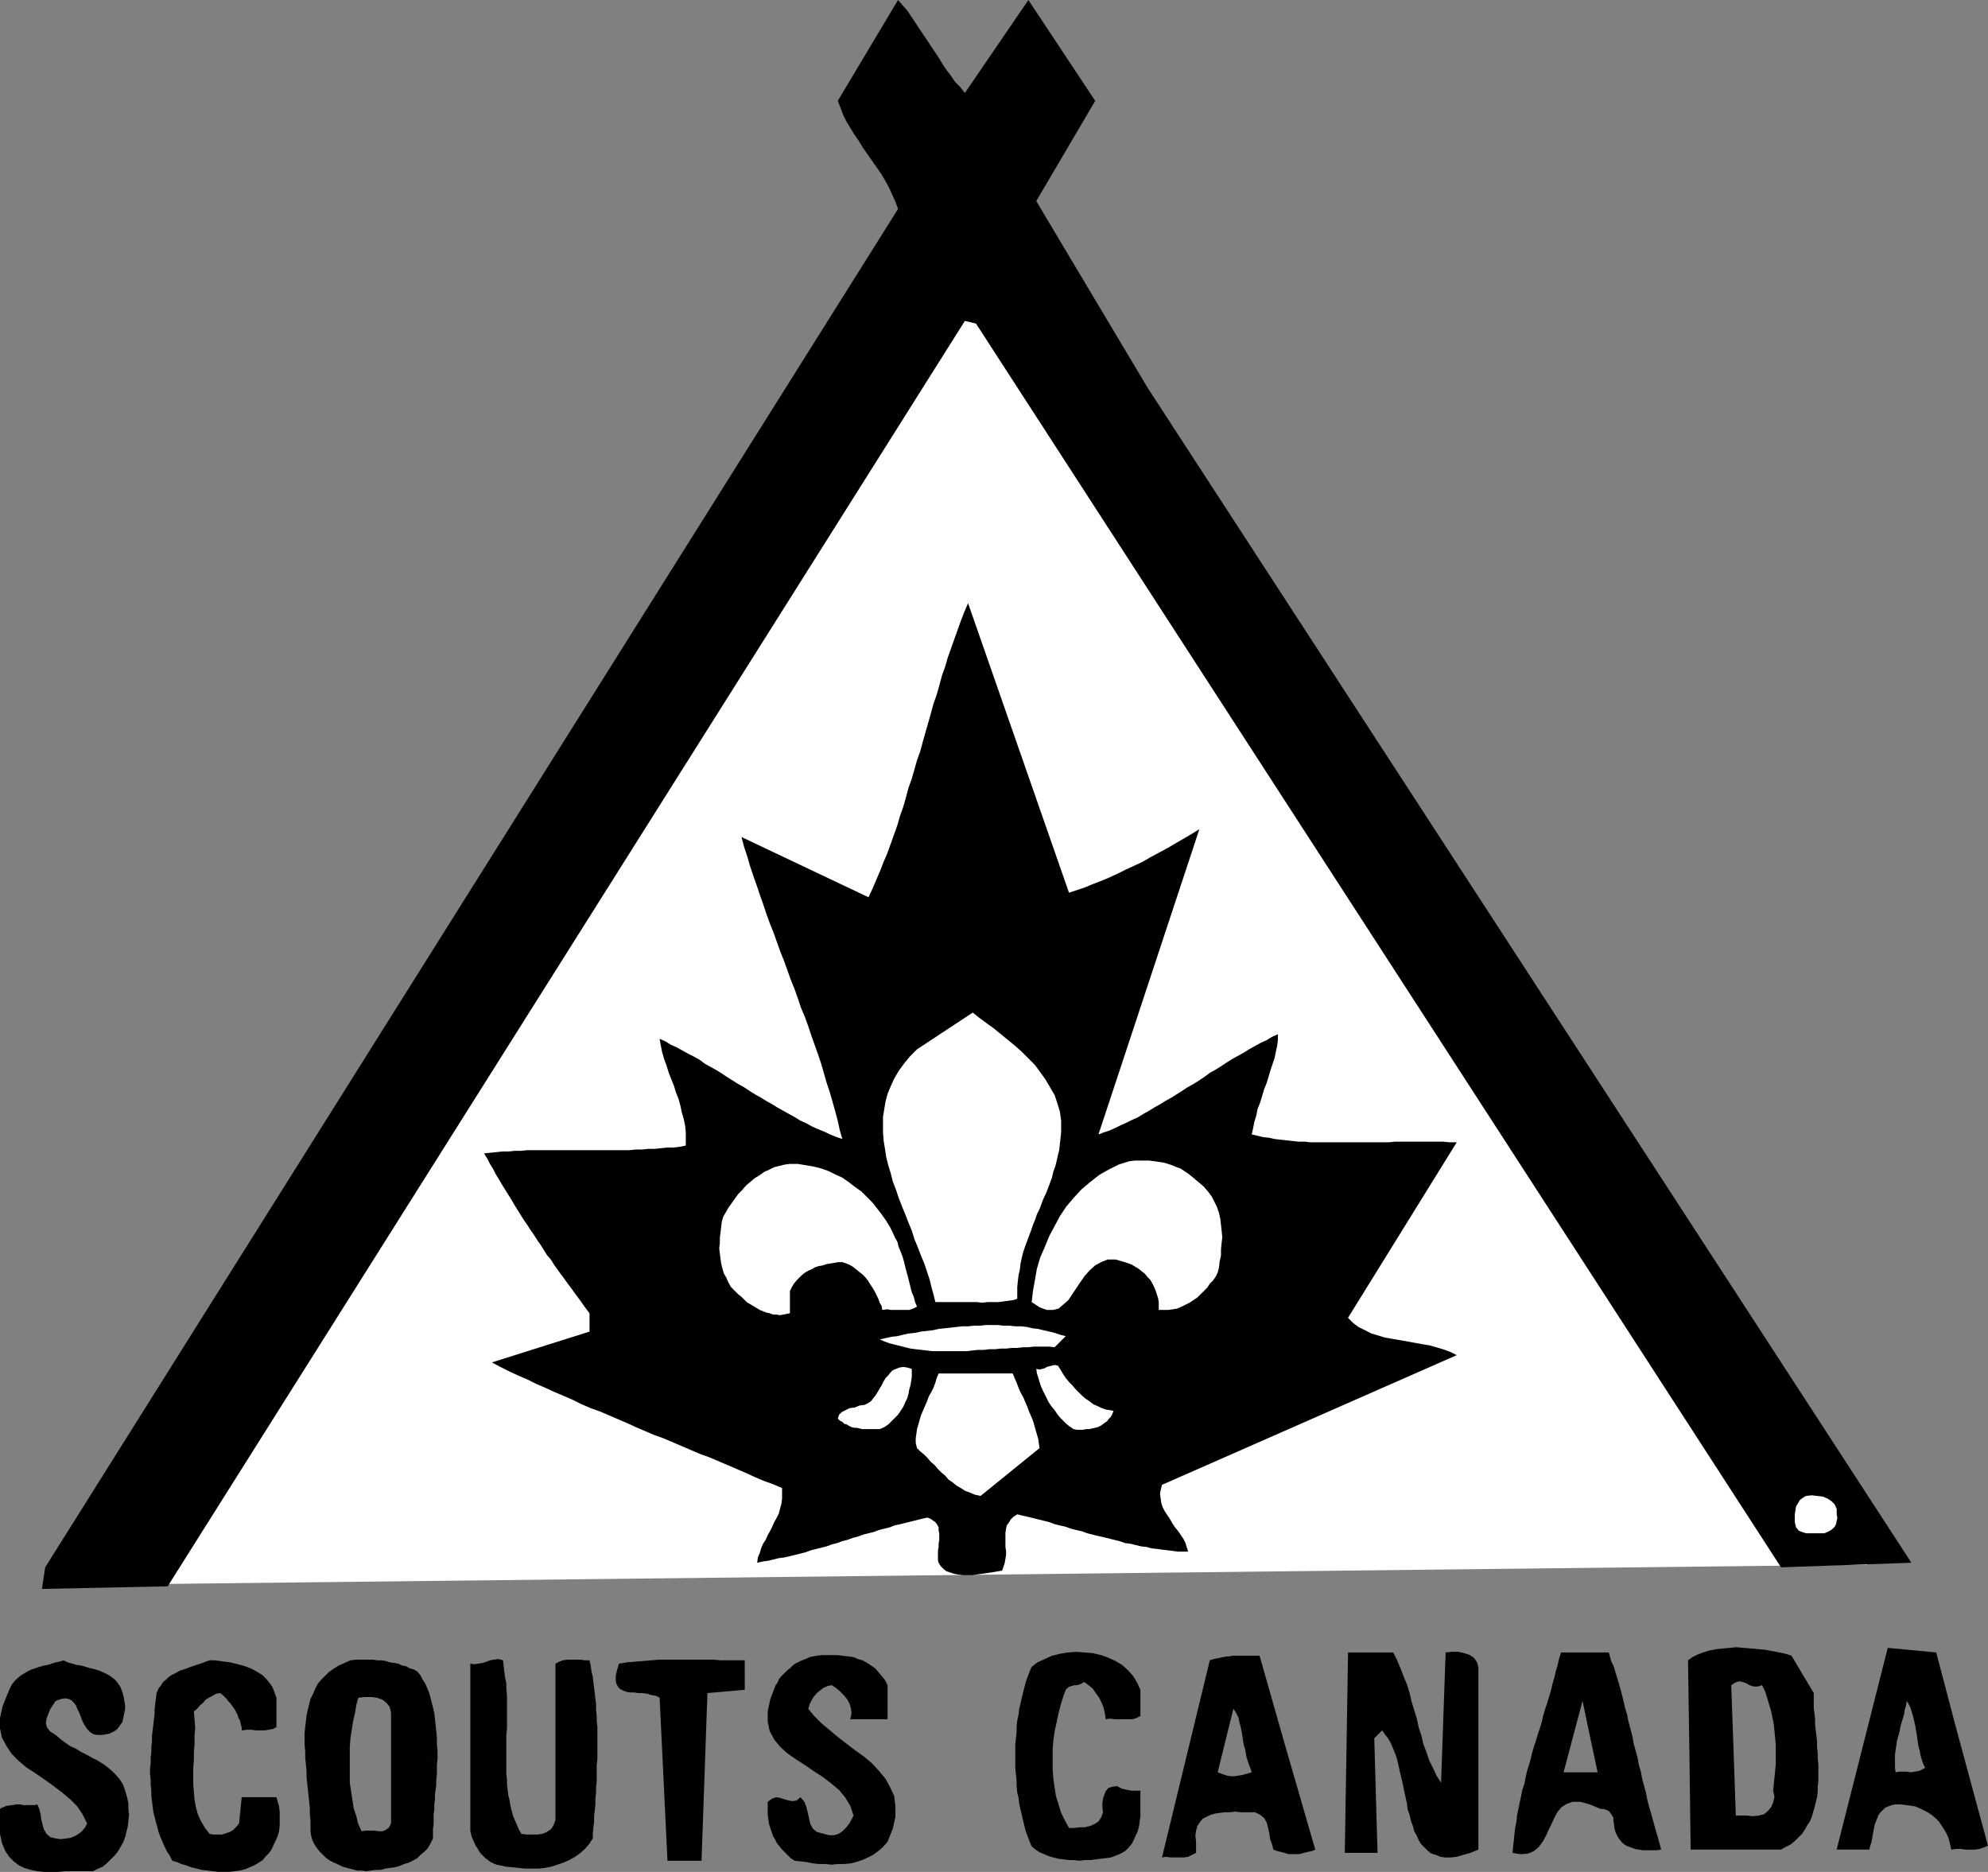
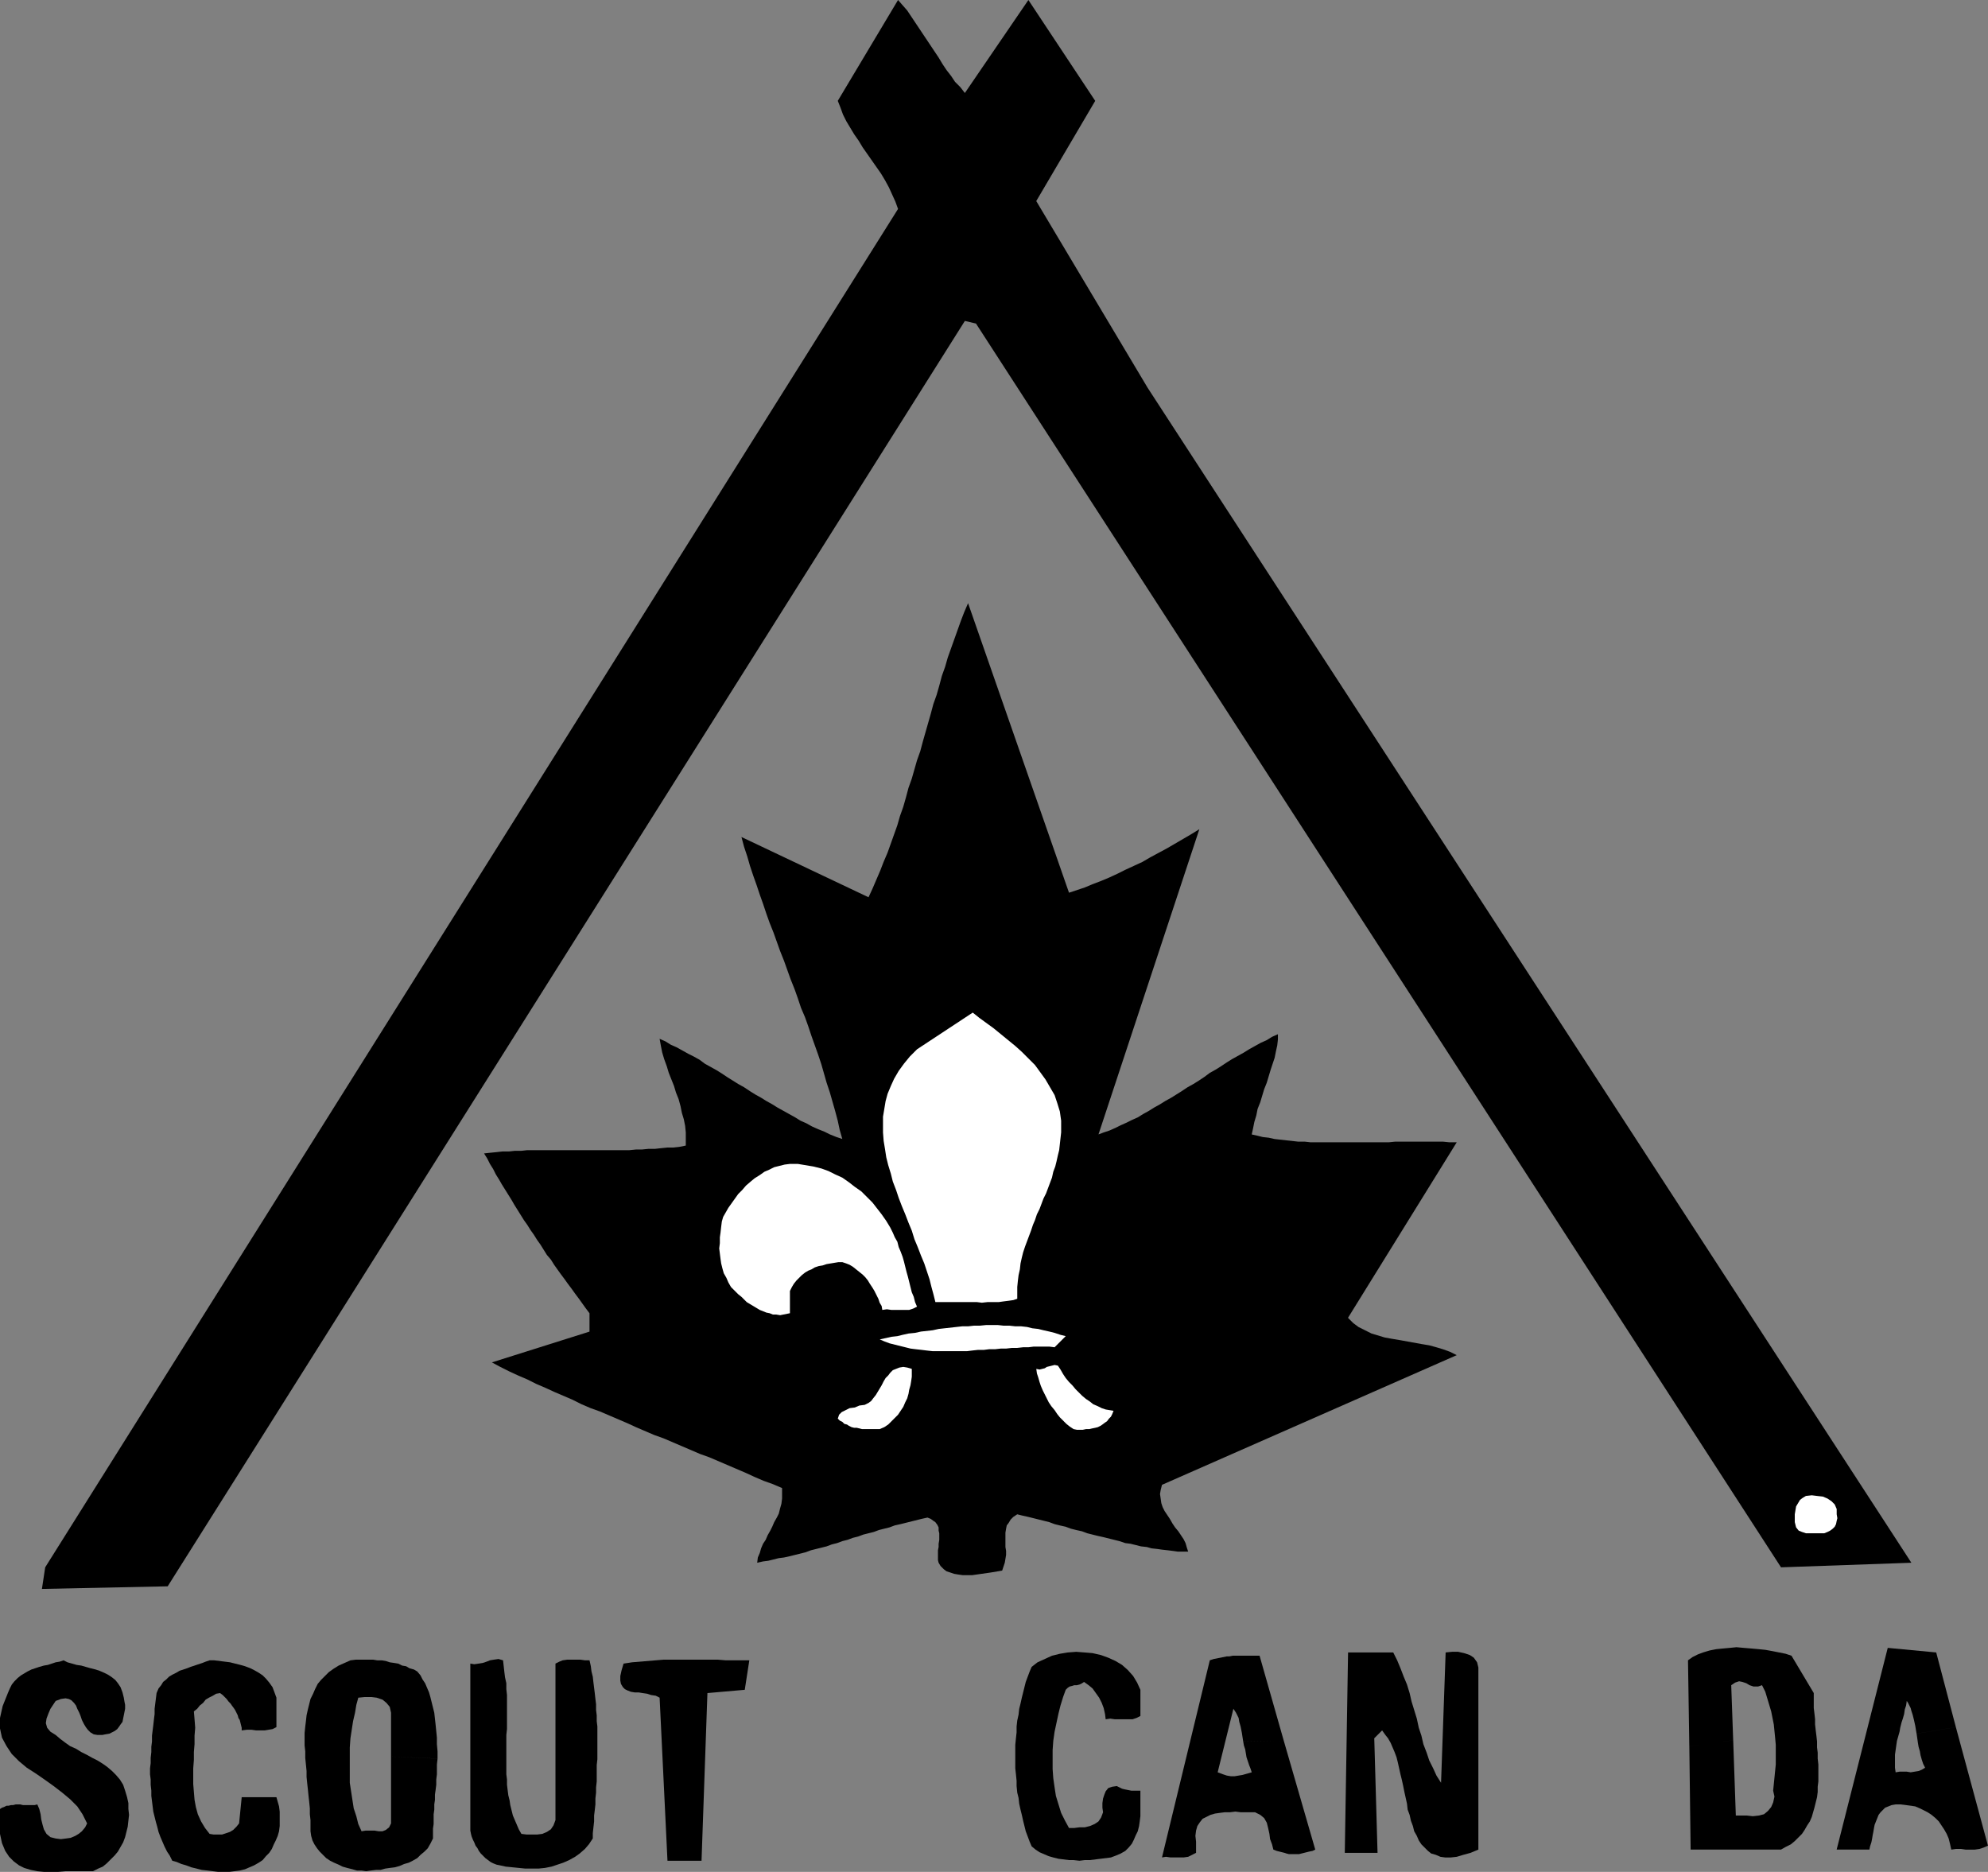
<svg xmlns="http://www.w3.org/2000/svg" xmlns:ns1="http://sodipodi.sourceforge.net/DTD/sodipodi-0.dtd" xmlns:ns2="http://www.inkscape.org/namespaces/inkscape" version="1.0" width="129.766mm" height="122.18mm" id="svg23" ns1:docname="Scouts Canada Logo.wmf">
  <rect width="100%" height="100%" fill="#808080" stroke="none" />
  <ns1:namedview id="namedview23" pagecolor="#ffffff" bordercolor="#000000" borderopacity="0.25" ns2:showpageshadow="2" ns2:pageopacity="0.0" ns2:pagecheckerboard="0" ns2:deskcolor="#d1d1d1" ns2:document-units="mm" />
  <defs id="defs1">
    <pattern id="WMFhbasepattern" patternUnits="userSpaceOnUse" width="6" height="6" x="0" y="0" />
  </defs>
-   <path style="fill:#ffffff;fill-opacity:1;fill-rule:evenodd;stroke:none" d="M 233.027,60.914 31.189,390.851 460.721,386.003 Z" id="path1" />
  <path style="fill:#000000;fill-opacity:1;fill-rule:evenodd;stroke:none" d="M 238.037,22.944 253.712,0 270.195,24.883 255.651,49.604 283.123,95.653 471.548,385.519 439.39,386.65 240.784,79.818 238.037,79.172 41.37,391.335 l -31.027,0.646 0.808,-5.332 210.403,-335.107 -0.646,-1.777 -0.808,-1.777 -0.808,-1.777 -0.97,-1.777 -0.97,-1.616 -1.131,-1.616 -1.131,-1.616 -1.131,-1.616 -1.131,-1.616 -0.97,-1.616 -1.131,-1.616 -0.97,-1.616 -0.97,-1.616 -0.808,-1.616 -0.646,-1.777 -0.646,-1.616 L 221.553,0 l 1.131,1.293 1.131,1.293 0.97,1.454 0.97,1.454 0.97,1.454 0.97,1.454 0.97,1.454 0.97,1.454 0.97,1.454 0.97,1.454 0.97,1.616 0.97,1.454 1.131,1.454 0.97,1.454 1.293,1.293 z" id="path2" />
  <path style="fill:#000000;fill-opacity:1;fill-rule:evenodd;stroke:none" d="m 263.731,220.227 1.939,-0.646 1.939,-0.646 1.939,-0.808 2.101,-0.808 1.939,-0.808 2.101,-0.969 1.939,-0.969 2.101,-0.969 2.101,-0.969 1.939,-1.131 2.101,-1.131 2.101,-1.131 1.939,-1.131 1.939,-1.131 1.939,-1.131 2.101,-1.293 -24.886,75.294 1.293,-0.485 1.454,-0.485 1.454,-0.646 1.293,-0.646 1.454,-0.646 1.293,-0.646 1.454,-0.646 1.293,-0.808 1.454,-0.808 1.293,-0.808 1.454,-0.808 1.293,-0.808 1.454,-0.808 1.293,-0.808 1.293,-0.808 1.454,-0.969 1.454,-0.808 1.293,-0.808 1.454,-0.969 1.293,-0.969 1.454,-0.808 1.293,-0.808 1.454,-0.969 1.293,-0.808 1.454,-0.808 1.454,-0.808 1.293,-0.808 1.454,-0.808 1.454,-0.808 1.454,-0.646 1.293,-0.808 1.454,-0.646 v 1.293 l -0.162,1.454 -0.323,1.454 -0.323,1.616 -0.485,1.454 -0.485,1.454 -0.485,1.616 -0.485,1.616 -0.646,1.616 -0.485,1.616 -0.485,1.616 -0.646,1.616 -0.323,1.616 -0.485,1.616 -0.323,1.616 -0.323,1.454 1.454,0.323 1.293,0.323 1.454,0.162 1.454,0.323 1.454,0.162 1.454,0.162 1.454,0.162 1.454,0.162 h 1.616 l 1.454,0.162 h 1.616 1.454 1.616 1.616 1.616 1.454 1.616 1.616 1.778 1.616 1.616 1.616 l 1.616,-0.162 h 1.778 1.616 1.616 1.778 1.616 1.778 1.616 l 1.616,0.162 h 1.778 l -26.826,43.302 1.293,1.293 1.293,0.969 1.616,0.808 1.616,0.808 1.616,0.485 1.616,0.485 1.778,0.323 1.939,0.323 1.778,0.323 1.778,0.323 1.778,0.323 1.939,0.323 1.778,0.485 1.616,0.485 1.778,0.646 1.616,0.808 -72.72,31.992 -0.323,1.293 -0.162,0.969 0.162,1.131 0.162,1.131 0.323,0.969 0.485,0.969 0.646,0.969 0.646,0.969 0.646,1.131 0.646,0.969 0.808,0.969 0.646,0.969 0.646,0.969 0.485,0.969 0.323,1.131 0.323,0.969 h -1.293 -1.293 l -1.131,-0.162 -1.293,-0.162 -1.454,-0.162 -1.131,-0.162 -1.454,-0.162 -1.131,-0.323 -1.454,-0.162 -1.293,-0.323 -1.293,-0.323 -1.293,-0.162 -1.454,-0.485 -1.293,-0.323 -1.293,-0.323 -1.293,-0.323 -1.454,-0.323 -1.293,-0.323 -1.293,-0.323 -1.293,-0.485 -1.454,-0.323 -1.293,-0.323 -1.293,-0.485 -1.454,-0.323 -1.293,-0.323 -1.293,-0.485 -1.293,-0.323 -1.293,-0.323 -1.293,-0.323 -1.293,-0.323 -1.454,-0.323 -1.293,-0.323 -0.97,0.646 -0.646,0.646 -0.485,0.808 -0.485,0.646 -0.162,0.808 -0.162,0.969 v 0.808 0.969 0.969 0.808 l 0.162,0.969 v 0.969 l -0.162,0.969 -0.162,0.969 -0.323,0.969 -0.323,0.969 -0.97,0.162 -0.97,0.162 -0.97,0.162 -1.131,0.162 -1.131,0.162 -1.131,0.162 -1.131,0.162 h -1.131 -1.131 l -1.131,-0.162 -0.97,-0.162 -0.97,-0.323 -0.97,-0.323 -0.646,-0.485 -0.808,-0.808 -0.485,-0.808 -0.162,-0.646 v -0.808 -0.808 -0.808 l 0.162,-0.808 v -0.808 l 0.162,-0.969 v -0.808 -0.808 l -0.162,-0.646 v -0.808 l -0.323,-0.646 -0.485,-0.646 -0.485,-0.323 -0.646,-0.485 -0.808,-0.323 -1.454,0.323 -1.293,0.323 -1.293,0.323 -1.293,0.323 -1.293,0.323 -1.454,0.323 -1.293,0.485 -1.293,0.323 -1.293,0.323 -1.293,0.485 -1.293,0.323 -1.293,0.323 -1.293,0.485 -1.293,0.323 -1.293,0.485 -1.293,0.323 -1.293,0.485 -1.293,0.323 -1.293,0.485 -1.293,0.323 -1.293,0.323 -1.293,0.323 -1.293,0.485 -1.293,0.323 -1.293,0.323 -1.293,0.323 -1.454,0.323 -1.293,0.162 -1.293,0.323 -1.293,0.323 -1.293,0.162 -1.454,0.323 0.162,-1.293 0.485,-1.131 0.323,-1.131 0.485,-1.131 0.646,-0.969 0.485,-1.131 0.646,-1.131 0.485,-0.969 0.485,-1.131 0.646,-1.131 0.485,-0.969 0.323,-1.293 0.323,-1.131 0.162,-1.293 v -1.131 -1.454 l -2.262,-0.969 -2.262,-0.808 -2.262,-0.969 -2.101,-0.969 -2.262,-0.969 -2.262,-0.969 -2.262,-0.969 -2.262,-0.969 -2.262,-0.808 -2.262,-0.969 -2.262,-0.969 -2.262,-0.969 -2.262,-0.969 -2.262,-0.808 -2.262,-0.969 -2.262,-0.969 -2.101,-0.969 -2.262,-0.969 -2.262,-0.969 -2.262,-0.969 -2.262,-0.808 -2.262,-0.969 -2.262,-1.131 -2.262,-0.969 -2.262,-0.969 -2.101,-0.969 -2.262,-0.969 -2.262,-1.131 -2.262,-0.969 -2.101,-0.969 -2.262,-1.131 -2.101,-1.131 24.078,-7.594 v -4.524 l -0.97,-1.293 -0.808,-1.131 -0.808,-1.131 -0.97,-1.293 -0.808,-1.131 -0.97,-1.293 -0.808,-1.131 -0.97,-1.293 -0.808,-1.131 -0.808,-1.131 -0.808,-1.293 -0.97,-1.131 -0.808,-1.293 -0.808,-1.293 -0.808,-1.131 -0.808,-1.293 -0.808,-1.131 -0.808,-1.293 -0.808,-1.131 -0.808,-1.293 -0.808,-1.293 -0.808,-1.293 -0.646,-1.131 -0.808,-1.293 -0.808,-1.293 -0.808,-1.293 -0.646,-1.131 -0.808,-1.293 -0.646,-1.293 -0.808,-1.293 -0.646,-1.293 -0.808,-1.293 1.454,-0.162 1.616,-0.162 1.454,-0.162 h 1.616 l 1.454,-0.162 h 1.616 l 1.454,-0.162 h 1.616 1.616 1.616 1.454 1.616 1.616 1.616 1.454 1.616 1.616 1.616 1.454 1.616 1.616 1.454 1.616 l 1.616,-0.162 h 1.454 l 1.616,-0.162 h 1.616 l 1.454,-0.162 1.616,-0.162 h 1.454 l 1.454,-0.162 1.616,-0.323 v -1.616 -1.616 l -0.162,-1.616 -0.323,-1.616 -0.485,-1.616 -0.323,-1.616 -0.485,-1.777 -0.646,-1.616 -0.485,-1.616 -0.646,-1.616 -0.646,-1.616 -0.485,-1.616 -0.646,-1.777 -0.485,-1.616 -0.323,-1.616 -0.323,-1.777 1.454,0.646 1.293,0.808 1.454,0.646 1.454,0.808 1.454,0.808 1.293,0.646 1.454,0.808 1.293,0.969 1.454,0.808 1.454,0.808 1.293,0.808 1.454,0.969 1.293,0.808 1.293,0.808 1.454,0.808 1.454,0.969 1.293,0.808 1.454,0.808 1.293,0.808 1.454,0.808 1.293,0.808 1.454,0.808 1.454,0.808 1.454,0.808 1.293,0.808 1.454,0.646 1.454,0.808 1.454,0.646 1.616,0.646 1.293,0.646 1.616,0.646 1.454,0.485 -0.646,-2.262 -0.485,-2.262 -0.646,-2.424 -0.646,-2.262 -0.646,-2.262 -0.808,-2.424 -0.646,-2.262 -0.646,-2.262 -0.808,-2.424 -0.808,-2.262 -0.808,-2.262 -0.808,-2.424 -0.808,-2.262 -0.97,-2.262 -0.808,-2.424 -0.808,-2.262 -0.97,-2.424 -0.808,-2.262 -0.808,-2.262 -0.97,-2.424 -0.808,-2.262 -0.808,-2.262 -0.97,-2.424 -0.808,-2.262 -0.808,-2.424 -0.808,-2.262 -0.808,-2.424 -0.808,-2.262 -0.808,-2.424 -0.646,-2.262 -0.808,-2.424 -0.646,-2.424 31.35,14.865 0.97,-2.1 0.97,-2.262 0.97,-2.262 0.808,-2.1 0.97,-2.262 0.808,-2.262 0.808,-2.262 0.808,-2.262 0.646,-2.262 0.808,-2.262 0.646,-2.262 0.646,-2.424 0.808,-2.262 0.646,-2.262 0.646,-2.262 0.808,-2.262 0.646,-2.424 0.646,-2.262 0.646,-2.262 0.646,-2.262 0.646,-2.424 0.808,-2.262 0.646,-2.262 0.646,-2.424 0.808,-2.262 0.646,-2.262 0.808,-2.262 0.808,-2.262 0.808,-2.262 0.808,-2.262 0.808,-2.1 0.97,-2.262 z" id="path3" />
  <path style="fill:#ffffff;fill-opacity:1;fill-rule:evenodd;stroke:none" d="m 261.792,276.455 v 1.616 1.293 l -0.162,1.454 -0.162,1.454 -0.162,1.454 -0.323,1.293 -0.323,1.454 -0.323,1.293 -0.485,1.293 -0.323,1.454 -0.485,1.293 -0.485,1.293 -0.485,1.293 -0.646,1.293 -0.485,1.293 -0.485,1.293 -0.646,1.293 -0.485,1.454 -0.485,1.131 -0.485,1.454 -0.485,1.293 -0.485,1.293 -0.485,1.293 -0.485,1.454 -0.323,1.293 -0.323,1.454 -0.162,1.454 -0.323,1.454 -0.162,1.293 -0.162,1.616 v 1.454 1.454 l -0.97,0.323 -1.131,0.162 -1.293,0.162 -1.131,0.162 h -1.454 -1.293 l -1.454,0.162 -1.293,-0.162 h -1.454 -1.454 -1.293 -1.293 -1.293 -1.293 -1.131 -0.97 l -0.485,-1.939 -0.485,-1.777 -0.485,-1.939 -0.646,-1.939 -0.646,-1.939 -0.808,-1.939 -0.808,-2.1 -0.808,-1.939 -0.646,-2.1 -0.808,-1.939 -0.808,-2.1 -0.808,-1.939 -0.808,-2.1 -0.646,-1.939 -0.808,-2.1 -0.485,-1.939 -0.646,-2.1 -0.485,-1.939 -0.323,-2.1 -0.323,-1.939 -0.162,-2.1 v -1.939 -1.939 l 0.323,-1.939 0.323,-1.939 0.485,-1.777 0.808,-1.939 0.808,-1.777 1.131,-1.939 1.293,-1.777 1.454,-1.777 1.778,-1.777 13.736,-9.048 1.616,1.293 1.778,1.293 1.778,1.293 1.778,1.454 1.778,1.454 1.778,1.454 1.616,1.454 1.616,1.616 1.616,1.616 1.293,1.777 1.293,1.777 1.131,1.939 1.131,1.939 0.646,1.939 0.646,2.1 z" id="path4" />
-   <path style="fill:#ffffff;fill-opacity:1;fill-rule:evenodd;stroke:none" d="m 295.889,291.805 1.131,0.969 0.97,1.131 0.97,1.293 0.646,1.293 0.646,1.293 0.485,1.454 0.323,1.454 0.162,1.454 0.162,1.454 0.162,1.616 -0.162,1.454 -0.162,1.616 v 1.454 l -0.323,1.454 -0.162,1.454 -0.323,1.293 -0.485,0.969 -0.646,0.969 -0.808,0.808 -0.646,0.969 -0.808,0.808 -0.808,0.808 -0.808,0.808 -0.97,0.646 -0.97,0.646 -0.97,0.485 -0.97,0.485 -1.131,0.485 -0.97,0.162 -1.131,0.162 h -1.131 -1.293 v -0.969 -0.969 l -0.162,-0.969 -0.323,-0.969 -0.323,-0.969 -0.323,-0.808 -0.485,-0.969 -0.485,-0.808 -0.646,-0.646 -0.646,-0.808 -0.808,-0.646 -0.808,-0.646 -0.808,-0.485 -0.808,-0.485 -0.808,-0.323 -0.97,-0.323 -2.262,-0.646 h -1.939 l -1.616,0.646 -1.454,0.808 -1.293,1.131 -1.293,1.454 -1.131,1.616 -0.97,1.454 -0.97,1.454 -0.97,1.454 -1.293,1.131 -1.131,0.969 -1.293,0.323 h -1.616 l -1.778,-0.646 -1.939,-1.293 0.323,-2.747 0.485,-2.747 0.485,-2.747 0.808,-2.747 1.131,-2.585 1.131,-2.747 1.293,-2.424 1.293,-2.424 1.616,-2.424 1.778,-2.1 1.939,-2.1 2.101,-1.777 2.262,-1.777 2.262,-1.293 2.586,-1.293 2.586,-0.808 1.293,-0.162 h 1.293 1.131 1.293 l 1.131,0.162 1.131,0.162 1.131,0.162 1.131,0.323 0.97,0.323 1.131,0.485 0.97,0.323 0.97,0.646 0.97,0.646 0.808,0.646 0.97,0.808 z" id="path5" />
  <path style="fill:#ffffff;fill-opacity:1;fill-rule:evenodd;stroke:none" d="m 219.614,302.792 0.646,1.293 0.485,1.131 0.646,1.131 0.323,1.293 0.485,1.131 0.485,1.293 0.323,1.131 0.323,1.293 0.323,1.293 0.323,1.131 0.323,1.293 0.323,1.293 0.323,1.293 0.485,1.131 0.323,1.293 0.485,1.131 -0.97,0.485 -0.97,0.323 h -1.131 -1.131 -1.131 -0.97 l -1.131,-0.162 -1.131,0.162 -0.162,-0.969 -0.485,-0.808 -0.323,-0.969 -0.485,-0.969 -0.485,-0.969 -0.485,-0.808 -0.646,-0.969 -0.485,-0.808 -0.646,-0.808 -0.646,-0.646 -0.808,-0.646 -0.808,-0.646 -0.808,-0.646 -0.808,-0.485 -0.808,-0.323 -0.97,-0.323 h -0.97 l -0.97,0.162 -0.97,0.162 -0.97,0.162 -0.97,0.323 -0.97,0.162 -0.97,0.323 -0.808,0.485 -0.808,0.323 -0.808,0.485 -0.808,0.646 -0.646,0.646 -0.646,0.646 -0.646,0.808 -0.485,0.808 -0.485,0.969 v 5.494 l -0.808,0.162 -0.808,0.162 -0.808,0.162 -0.97,-0.162 h -0.808 l -0.808,-0.323 -0.808,-0.162 -0.808,-0.323 -0.808,-0.323 -0.808,-0.485 -0.808,-0.485 -0.808,-0.485 -0.808,-0.485 -0.646,-0.646 -0.646,-0.646 -0.808,-0.646 -0.808,-0.808 -0.97,-0.969 -0.646,-1.131 -0.485,-1.131 -0.646,-1.131 -0.323,-1.131 -0.323,-1.293 -0.162,-1.131 -0.162,-1.293 -0.162,-1.293 0.162,-1.293 v -1.454 l 0.162,-1.131 0.162,-1.454 0.162,-1.293 0.323,-1.131 0.646,-1.131 0.646,-1.131 0.808,-1.131 0.808,-1.131 0.808,-1.131 0.97,-0.969 0.97,-1.131 1.131,-0.969 0.97,-0.808 1.293,-0.808 1.131,-0.808 1.131,-0.485 1.293,-0.646 1.293,-0.323 1.293,-0.323 1.293,-0.162 h 1.939 l 1.939,0.323 1.939,0.323 1.939,0.485 1.778,0.646 1.616,0.808 1.778,0.808 1.616,1.131 1.454,1.131 1.616,1.131 1.293,1.293 1.454,1.454 1.131,1.454 1.131,1.454 1.131,1.616 z" id="path6" />
  <path style="fill:#ffffff;fill-opacity:1;fill-rule:evenodd;stroke:none" d="m 262.923,329.614 -2.747,2.747 -1.293,-0.162 h -1.131 -1.454 -1.293 l -1.293,0.162 h -1.293 l -1.454,0.162 h -1.293 l -1.454,0.162 h -1.293 l -1.454,0.162 h -1.454 l -1.293,0.162 h -1.454 l -1.454,0.162 -1.293,0.162 h -1.454 -1.454 -1.293 -1.454 -1.454 -1.293 l -1.454,-0.162 -1.293,-0.162 -1.454,-0.162 -1.293,-0.162 -1.293,-0.323 -1.293,-0.323 -1.293,-0.323 -1.293,-0.323 -1.293,-0.485 -1.131,-0.485 1.454,-0.323 1.454,-0.323 1.454,-0.162 1.293,-0.323 1.454,-0.323 1.616,-0.162 1.454,-0.323 1.454,-0.162 1.454,-0.162 1.454,-0.323 1.454,-0.162 1.454,-0.162 1.454,-0.162 1.454,-0.162 h 1.454 l 1.454,-0.162 h 1.454 l 1.616,-0.162 h 1.454 1.293 l 1.454,0.162 h 1.454 l 1.454,0.162 h 1.454 l 1.454,0.162 1.293,0.323 1.454,0.162 1.293,0.323 1.454,0.323 1.293,0.323 1.454,0.485 z" id="path7" />
  <path style="fill:#ffffff;fill-opacity:1;fill-rule:evenodd;stroke:none" d="m 274.72,348.033 -0.323,0.808 -0.323,0.646 -0.485,0.485 -0.485,0.646 -0.485,0.323 -0.646,0.485 -0.485,0.323 -0.646,0.323 -0.646,0.162 -0.808,0.162 -0.646,0.162 h -0.808 l -0.808,0.162 h -0.808 -0.646 l -0.808,-0.162 -0.97,-0.646 -0.808,-0.646 -0.808,-0.808 -0.808,-0.808 -0.646,-0.808 -0.646,-0.969 -0.808,-0.969 -0.646,-0.969 -0.485,-0.969 -0.485,-0.969 -0.485,-0.969 -0.485,-1.131 -0.323,-0.969 -0.323,-1.131 -0.323,-0.969 -0.162,-1.131 0.808,0.162 0.646,-0.162 0.646,-0.162 0.485,-0.323 0.646,-0.162 0.646,-0.162 0.646,-0.162 0.808,0.162 0.646,0.969 0.646,1.131 0.646,0.969 0.808,0.969 0.808,0.808 0.808,0.969 0.808,0.808 0.808,0.808 0.97,0.808 0.97,0.646 0.808,0.646 1.131,0.485 0.97,0.485 0.97,0.323 0.97,0.162 z" id="path8" />
  <path style="fill:#ffffff;fill-opacity:1;fill-rule:evenodd;stroke:none" d="m 224.947,337.692 v 0.969 0.969 l -0.162,1.131 -0.162,0.969 -0.323,1.131 -0.162,0.969 -0.323,1.131 -0.485,0.969 -0.485,1.131 -0.646,0.969 -0.646,0.969 -0.808,0.808 -0.808,0.808 -0.808,0.808 -0.97,0.646 -1.131,0.485 h -0.808 -0.646 -0.646 -0.808 -0.646 -0.808 l -0.646,-0.162 -0.646,-0.162 h -0.646 l -0.646,-0.162 -0.646,-0.323 -0.485,-0.323 -0.646,-0.162 -0.485,-0.485 -0.646,-0.323 -0.485,-0.485 0.323,-0.969 0.646,-0.646 0.97,-0.485 0.97,-0.485 1.293,-0.162 1.131,-0.485 1.293,-0.162 0.97,-0.485 0.646,-0.485 0.485,-0.646 0.646,-0.808 0.485,-0.808 0.485,-0.808 0.485,-0.808 0.485,-0.969 0.485,-0.808 0.646,-0.646 0.485,-0.646 0.646,-0.646 0.808,-0.323 0.808,-0.323 0.97,-0.162 0.97,0.162 z" id="path9" />
-   <path style="fill:#ffffff;fill-opacity:1;fill-rule:evenodd;stroke:none" d="m 249.833,338.823 0.485,1.131 0.485,1.131 0.485,1.293 0.485,1.131 0.646,1.131 0.485,1.131 0.485,1.131 0.485,1.293 0.485,1.131 0.485,1.131 0.323,1.131 0.323,1.131 0.323,1.131 0.323,1.131 0.162,1.131 0.162,1.131 -14.544,11.795 -1.454,-0.323 -1.131,-0.485 -1.293,-0.485 -0.97,-0.646 -1.131,-0.646 -0.97,-0.808 -0.97,-0.646 -0.808,-0.969 -0.97,-0.808 -0.808,-0.808 -0.808,-0.969 -0.97,-0.808 -0.808,-0.969 -0.808,-0.808 -0.97,-0.808 -0.808,-0.808 -0.323,-1.293 v -1.131 l 0.162,-1.131 0.162,-1.131 0.323,-1.131 0.323,-1.131 0.323,-1.131 0.485,-1.131 0.485,-1.131 0.485,-1.131 0.485,-1.293 0.646,-1.131 0.485,-0.969 0.485,-1.293 0.323,-1.131 0.485,-1.131 z" id="path10" />
  <path style="fill:#ffffff;fill-opacity:1;fill-rule:evenodd;stroke:none" d="m 453.126,373.562 0.162,0.969 -0.162,0.646 -0.162,0.808 -0.323,0.646 -0.485,0.485 -0.646,0.485 -0.646,0.323 -0.808,0.323 h -0.97 -1.293 -1.131 -1.131 l -0.97,-0.323 -0.808,-0.323 -0.646,-0.808 -0.323,-1.293 v -0.969 -0.969 l 0.162,-0.969 0.162,-0.969 0.485,-0.808 0.485,-0.808 0.646,-0.485 0.808,-0.485 1.454,-0.162 1.293,0.162 1.454,0.162 1.131,0.485 0.97,0.646 0.808,0.808 0.485,1.131 z" id="path11" />
  <path style="fill:#000000;fill-opacity:1;fill-rule:evenodd;stroke:none" d="m 281.345,416.864 v 6.463 l -0.97,0.485 -0.97,0.323 h -1.131 -0.97 -1.293 -0.97 l -1.131,-0.162 -1.131,0.162 -0.162,-1.293 -0.323,-1.454 -0.485,-1.293 -0.646,-1.293 -0.808,-1.131 -0.808,-1.131 -0.97,-0.808 -1.131,-0.808 -0.485,0.323 -0.646,0.323 -0.646,0.162 h -0.646 l -0.485,0.162 -0.646,0.162 -0.485,0.323 -0.485,0.485 -0.646,1.777 -0.646,2.1 -0.485,1.939 -0.485,2.262 -0.485,2.262 -0.323,2.262 -0.162,2.262 v 2.262 2.424 l 0.162,2.262 0.323,2.262 0.323,2.1 0.646,2.1 0.646,2.1 0.97,1.939 0.97,1.777 h 1.293 l 1.293,-0.162 h 1.293 l 1.293,-0.323 1.131,-0.485 0.97,-0.646 0.646,-0.969 0.485,-1.293 -0.162,-1.131 v -1.131 l 0.162,-1.131 0.323,-0.969 0.323,-0.808 0.646,-0.808 0.97,-0.323 1.131,-0.162 0.646,0.323 0.646,0.323 0.646,0.162 0.808,0.162 0.808,0.162 h 0.646 0.808 0.808 v 1.131 1.293 1.293 1.293 1.293 l -0.162,1.293 -0.162,1.131 -0.323,1.293 -0.485,0.969 -0.485,1.131 -0.485,0.969 -0.808,0.969 -0.808,0.808 -1.131,0.646 -1.131,0.485 -1.293,0.485 -1.293,0.162 -1.293,0.162 -1.293,0.162 -1.293,0.162 h -1.293 l -1.293,0.162 -1.454,-0.162 h -1.131 l -1.293,-0.162 -1.293,-0.162 -1.293,-0.323 -1.131,-0.323 -1.131,-0.485 -1.131,-0.485 -0.97,-0.646 -0.97,-0.808 -0.485,-1.131 -0.485,-1.293 -0.485,-1.293 -0.323,-1.293 -0.323,-1.293 -0.323,-1.454 -0.323,-1.293 -0.323,-1.454 -0.162,-1.454 -0.323,-1.293 -0.162,-1.616 v -1.293 l -0.162,-1.616 -0.162,-1.454 v -1.454 -1.454 -1.454 -1.454 l 0.162,-1.616 0.162,-1.454 v -1.454 l 0.162,-1.454 0.323,-1.454 0.162,-1.454 0.323,-1.293 0.323,-1.454 0.323,-1.293 0.323,-1.293 0.323,-1.293 0.485,-1.293 0.485,-1.293 0.485,-1.131 1.454,-1.131 1.778,-0.808 1.778,-0.808 1.939,-0.485 1.939,-0.323 2.101,-0.162 2.101,0.162 1.939,0.162 2.101,0.485 1.778,0.646 1.778,0.808 1.616,0.969 1.454,1.293 1.293,1.454 0.97,1.616 z" id="path12" />
  <path style="fill:#000000;fill-opacity:1;fill-rule:evenodd;stroke:none" d="m 343.723,407.654 0.97,1.939 0.808,1.939 0.808,2.1 0.808,1.939 0.646,2.1 0.485,2.1 0.646,2.1 0.646,2.1 0.485,2.262 0.646,1.939 0.485,2.1 0.808,2.1 0.646,1.939 0.97,1.939 0.808,1.777 1.131,1.777 1.131,-32.153 1.616,-0.162 h 1.454 l 1.454,0.323 1.454,0.485 0.97,0.646 0.808,1.131 0.323,1.293 v 1.777 43.141 l -1.939,0.808 -1.778,0.485 -1.616,0.485 -1.454,0.162 h -1.454 l -1.131,-0.162 -1.131,-0.485 -1.131,-0.323 -0.808,-0.646 -0.808,-0.808 -0.808,-0.808 -0.646,-0.969 -0.485,-1.131 -0.646,-1.131 -0.323,-1.293 -0.485,-1.293 -0.323,-1.454 -0.485,-1.293 -0.162,-1.454 -0.323,-1.454 -0.323,-1.454 -0.323,-1.616 -0.323,-1.454 -0.323,-1.293 -0.323,-1.454 -0.323,-1.454 -0.323,-1.293 -0.485,-1.293 -0.485,-1.131 -0.485,-1.131 -0.646,-1.131 -0.646,-0.808 -0.808,-1.131 -1.939,1.939 0.808,28.276 h -8.08 l 0.808,-49.442 z" id="path13" />
-   <path style="fill:#000000;fill-opacity:1;fill-rule:evenodd;stroke:none" d="m 183.739,416.864 -9.211,0.808 -1.454,41.363 h -8.403 l -1.939,-40.232 -0.97,-0.485 -1.131,-0.162 -0.97,-0.323 -1.131,-0.162 h -1.131 l -0.97,-0.162 h -0.97 l -0.97,-0.162 -0.808,-0.323 -0.646,-0.323 -0.485,-0.485 -0.485,-0.808 -0.162,-0.808 v -1.131 l 0.323,-1.454 0.485,-1.616 2.101,-0.323 1.939,-0.162 1.939,-0.162 1.939,-0.162 1.939,-0.162 h 1.939 1.939 1.939 1.939 1.939 1.778 1.939 l 1.939,0.162 h 1.939 1.939 1.939 z" id="path14" />
-   <path style="fill:#000000;fill-opacity:1;fill-rule:evenodd;stroke:none" d="m 218.968,415.733 v 8.402 h -9.211 l 0.323,-1.454 -0.162,-1.293 -0.323,-1.131 -0.646,-1.131 -0.808,-0.969 -0.97,-0.969 -0.97,-0.808 -0.97,-0.646 -0.97,0.162 -1.131,0.485 -0.808,0.646 -0.808,0.646 -0.808,0.969 -0.485,0.808 -0.485,0.969 -0.323,1.131 1.454,1.777 1.778,1.777 1.939,1.616 2.101,1.777 2.101,1.616 2.101,1.616 2.262,1.616 1.939,1.616 1.778,1.939 1.616,1.939 1.131,2.1 0.97,2.1 0.323,2.424 v 2.747 l -0.646,2.908 -1.293,3.232 -1.131,1.293 -1.131,0.969 -1.293,0.969 -1.293,0.646 -1.454,0.646 -1.454,0.485 -1.293,0.323 -1.616,0.162 h -1.616 l -1.454,0.162 -1.616,-0.162 h -1.616 l -1.454,-0.162 -1.616,-0.323 -1.454,-0.162 -1.454,-0.162 -0.97,-0.646 -0.646,-0.646 -0.808,-0.808 -0.646,-0.646 -0.646,-0.808 -0.646,-0.808 -0.485,-0.969 -0.485,-0.808 -0.323,-0.969 -0.323,-0.969 -0.323,-0.969 -0.162,-1.131 -0.162,-1.131 v -0.969 -1.131 -1.131 l 1.131,-0.808 0.97,-0.323 0.97,0.162 0.97,0.323 1.131,0.323 0.97,0.162 0.97,-0.162 0.97,-0.808 0.97,1.131 0.485,1.293 0.323,1.293 0.323,1.454 0.323,1.454 0.646,1.131 0.97,0.808 1.778,0.485 1.293,0.323 h 1.131 l 1.131,-0.323 0.97,-0.646 0.808,-0.808 0.808,-0.969 0.646,-1.131 0.485,-0.969 -0.808,-2.424 -1.293,-2.1 -1.454,-1.777 -1.939,-1.616 -2.101,-1.616 -2.262,-1.454 -2.101,-1.454 -2.262,-1.454 -2.101,-1.454 -1.778,-1.616 -1.454,-1.777 -1.131,-2.1 -0.485,-2.262 v -2.585 l 0.646,-3.07 1.293,-3.393 0.485,-0.646 0.323,-0.808 0.485,-0.646 0.485,-0.485 0.646,-0.646 0.485,-0.485 0.646,-0.485 0.646,-0.646 0.646,-0.485 0.646,-0.323 0.646,-0.323 0.808,-0.323 0.808,-0.323 0.646,-0.323 0.808,-0.162 0.808,-0.162 1.454,-0.162 h 1.293 1.293 1.293 l 1.293,0.162 1.293,0.162 1.293,0.162 1.131,0.485 1.131,0.323 1.131,0.646 0.97,0.646 0.97,0.646 0.808,0.969 0.808,0.969 0.808,0.969 z" id="path15" />
+   <path style="fill:#000000;fill-opacity:1;fill-rule:evenodd;stroke:none" d="m 183.739,416.864 -9.211,0.808 -1.454,41.363 h -8.403 l -1.939,-40.232 -0.97,-0.485 -1.131,-0.162 -0.97,-0.323 -1.131,-0.162 l -0.97,-0.162 h -0.97 l -0.97,-0.162 -0.808,-0.323 -0.646,-0.323 -0.485,-0.485 -0.485,-0.808 -0.162,-0.808 v -1.131 l 0.323,-1.454 0.485,-1.616 2.101,-0.323 1.939,-0.162 1.939,-0.162 1.939,-0.162 1.939,-0.162 h 1.939 1.939 1.939 1.939 1.939 1.778 1.939 l 1.939,0.162 h 1.939 1.939 1.939 z" id="path14" />
  <path style="fill:#000000;fill-opacity:1;fill-rule:evenodd;stroke:none" d="m 30.542,418.803 0.162,0.969 0.162,0.808 v 0.969 l -0.162,0.808 -0.162,0.808 -0.162,0.808 -0.162,0.808 -0.485,0.646 -0.323,0.485 -0.485,0.646 -0.646,0.485 -0.646,0.323 -0.646,0.323 -0.97,0.162 -0.808,0.162 h -1.131 l -0.97,-0.162 -0.808,-0.485 -0.646,-0.646 -0.485,-0.646 -0.485,-0.808 -0.485,-0.969 -0.323,-0.969 -0.323,-0.808 -0.485,-0.969 -0.323,-0.808 -0.485,-0.646 -0.646,-0.646 -0.646,-0.323 -0.808,-0.162 -1.131,0.162 -1.293,0.485 -0.646,0.969 -0.646,0.969 -0.485,1.131 -0.485,1.293 -0.162,1.131 0.323,1.131 0.808,0.969 1.293,0.808 1.131,0.969 1.293,0.969 1.131,0.808 1.454,0.646 1.293,0.808 1.293,0.646 1.454,0.808 1.293,0.646 1.293,0.808 1.131,0.808 1.131,0.969 0.97,0.969 0.97,1.131 0.808,1.293 0.485,1.454 0.485,1.616 0.323,1.454 v 1.454 l 0.162,1.454 -0.162,1.454 -0.162,1.454 -0.323,1.293 -0.323,1.293 -0.485,1.293 -0.646,1.131 -0.646,1.131 -0.808,0.969 -0.97,0.969 -0.97,0.969 -0.97,0.808 -1.131,0.485 -1.293,0.646 H 21.331 19.715 17.938 16.16 l -1.778,0.162 H 12.605 10.827 L 9.211,461.621 7.595,461.297 5.979,460.813 4.686,460.166 3.394,459.197 2.262,458.066 1.293,456.612 0.485,454.673 0,452.411 v -6.14 l 0.485,-0.323 0.485,-0.162 0.646,-0.323 h 0.485 l 0.646,-0.162 h 0.485 l 0.646,-0.162 h 0.646 0.485 l 0.646,0.162 h 0.646 0.485 0.646 0.646 0.485 l 0.646,-0.162 0.485,1.131 0.323,1.293 0.162,1.293 0.323,1.293 0.323,1.131 0.646,1.131 0.97,0.808 1.293,0.323 1.293,0.162 1.293,-0.162 1.131,-0.162 1.131,-0.485 0.808,-0.485 0.808,-0.646 0.808,-0.969 0.485,-0.969 -1.131,-2.262 -1.293,-1.939 -1.778,-1.777 -1.939,-1.616 -2.101,-1.616 -2.262,-1.616 -2.101,-1.454 -2.262,-1.454 -1.939,-1.616 -1.778,-1.777 L 1.616,430.76 0.485,428.659 0,426.397 v -2.585 l 0.646,-2.908 1.293,-3.232 0.485,-1.131 0.485,-0.969 0.646,-0.808 0.808,-0.808 0.808,-0.646 0.808,-0.485 0.808,-0.485 0.97,-0.485 0.97,-0.323 0.97,-0.323 1.131,-0.323 0.97,-0.162 0.97,-0.323 0.97,-0.323 0.97,-0.162 0.97,-0.323 0.97,0.485 1.131,0.323 1.131,0.323 1.131,0.162 1.131,0.323 1.131,0.323 1.293,0.323 0.97,0.323 1.131,0.485 0.97,0.485 0.97,0.646 0.808,0.646 0.646,0.808 0.646,0.969 0.485,1.293 z" id="path16" />
  <path style="fill:#000000;fill-opacity:1;fill-rule:evenodd;stroke:none" d="m 68.195,418.803 v 7.271 l -0.97,0.485 -0.97,0.162 -0.97,0.162 h -1.131 -0.97 l -1.131,-0.162 h -1.131 l -1.293,0.162 v -0.646 l -0.162,-0.646 -0.162,-0.646 -0.162,-0.646 -0.323,-0.485 -0.162,-0.646 -0.323,-0.646 -0.323,-0.646 -0.323,-0.485 -0.485,-0.646 -0.323,-0.485 -0.485,-0.485 -0.485,-0.646 -0.485,-0.485 -0.485,-0.485 -0.646,-0.485 -0.97,0.162 -0.808,0.485 -0.97,0.485 -0.808,0.485 -0.646,0.808 -0.808,0.646 -0.646,0.808 -0.808,0.646 0.162,1.939 0.162,2.1 -0.162,1.939 v 2.1 l -0.162,1.939 v 1.939 l -0.162,2.1 v 1.939 1.939 l 0.162,1.939 0.162,1.939 0.323,1.777 0.485,1.777 0.808,1.777 0.97,1.616 1.131,1.454 0.97,0.162 h 0.97 1.131 l 0.97,-0.323 0.97,-0.323 0.808,-0.485 0.808,-0.808 0.646,-0.808 0.646,-6.463 h 8.565 l 0.323,1.131 0.323,1.131 0.162,1.293 v 1.131 1.293 1.131 l -0.162,1.293 -0.323,1.131 -0.485,1.131 -0.485,0.969 -0.485,1.131 -0.646,0.969 -0.808,0.808 -0.808,0.969 -0.97,0.646 -1.131,0.646 -1.131,0.485 -1.131,0.485 -1.293,0.323 -1.293,0.162 -1.293,0.162 h -1.454 -1.293 l -1.293,-0.162 -1.293,-0.162 -1.454,-0.162 -1.293,-0.323 -1.293,-0.323 -1.293,-0.485 -1.131,-0.323 -1.131,-0.485 -1.131,-0.323 -0.646,-1.293 -0.646,-0.969 -0.646,-1.293 -0.485,-1.131 -0.485,-1.131 -0.485,-1.293 -0.323,-1.293 -0.323,-1.131 -0.323,-1.293 -0.323,-1.293 -0.162,-1.293 -0.162,-1.293 -0.162,-1.293 v -1.293 l -0.162,-1.454 v -1.293 l -0.162,-1.293 v -1.454 l 0.162,-1.293 v -1.293 l 0.162,-1.454 v -1.293 l 0.162,-1.293 v -1.454 l 0.162,-1.293 0.162,-1.293 0.162,-1.454 0.162,-1.293 v -1.293 l 0.162,-1.293 0.162,-1.293 0.162,-1.293 0.485,-1.131 0.646,-0.808 0.485,-0.808 0.808,-0.646 0.646,-0.646 0.808,-0.485 0.97,-0.485 0.808,-0.485 0.97,-0.323 0.97,-0.323 0.808,-0.323 0.97,-0.323 0.97,-0.323 0.97,-0.323 0.808,-0.323 0.97,-0.323 h 1.131 l 1.293,0.162 1.293,0.162 1.293,0.162 1.293,0.323 1.293,0.323 1.131,0.323 1.293,0.485 0.97,0.485 1.131,0.646 0.97,0.646 0.808,0.808 0.808,0.969 0.808,1.131 0.485,1.293 z" id="path17" />
  <path style="fill:#000000;fill-opacity:1;fill-rule:evenodd;stroke:none" d="m 124.109,409.593 0.162,1.454 0.162,1.454 0.162,1.293 0.323,1.454 v 1.454 l 0.162,1.454 v 1.293 1.454 1.454 1.454 1.293 1.454 l -0.162,1.454 v 1.454 1.293 1.454 1.293 1.454 1.293 1.454 l 0.162,1.293 v 1.293 l 0.162,1.293 0.162,1.293 0.323,1.293 0.162,1.131 0.323,1.293 0.323,1.293 0.485,1.131 0.485,1.131 0.485,1.131 0.646,1.131 1.293,0.162 h 1.293 1.293 l 1.293,-0.162 1.131,-0.485 0.97,-0.646 0.646,-0.969 0.485,-1.293 v -38.616 l 0.97,-0.485 0.808,-0.323 1.131,-0.162 h 0.97 1.131 1.131 l 1.131,0.162 h 1.131 l 0.323,1.454 0.162,1.293 0.323,1.293 0.162,1.454 0.162,1.293 0.162,1.293 0.162,1.454 0.162,1.293 v 1.454 l 0.162,1.293 v 1.454 l 0.162,1.293 v 1.293 1.454 1.293 1.454 1.293 1.293 l -0.162,1.454 v 1.454 1.293 1.293 l -0.162,1.454 v 1.293 l -0.162,1.454 v 1.454 l -0.162,1.454 -0.162,1.293 v 1.454 l -0.162,1.454 -0.162,1.454 v 1.293 l -0.97,1.454 -0.97,1.131 -1.293,1.131 -1.131,0.808 -1.454,0.808 -1.454,0.646 -1.454,0.485 -1.454,0.485 -1.616,0.323 -1.616,0.162 h -1.616 -1.616 l -1.616,-0.162 -1.616,-0.162 -1.616,-0.162 -1.454,-0.323 -0.808,-0.162 -0.808,-0.323 -0.646,-0.323 -0.646,-0.485 -0.646,-0.485 -0.485,-0.485 -0.646,-0.646 -0.485,-0.646 -0.323,-0.646 -0.485,-0.646 -0.323,-0.808 -0.323,-0.646 -0.323,-0.808 -0.162,-0.646 -0.162,-0.808 v -0.646 -40.555 l 0.97,0.162 1.131,-0.162 0.97,-0.162 0.97,-0.323 0.808,-0.323 0.97,-0.162 1.131,-0.162 z" id="path18" />
  <path style="fill:#000000;fill-opacity:1;fill-rule:evenodd;stroke:none" d="m 427.593,429.306 0.646,18.581 h 2.747 l 1.454,0.162 1.454,-0.162 1.293,-0.323 0.97,-0.808 0.808,-0.969 0.485,-1.131 0.323,-1.454 -0.323,-1.454 0.162,-1.616 0.162,-1.616 0.162,-1.616 0.162,-1.616 v -1.616 -1.616 -1.616 l -0.162,-1.777 -0.162,-1.616 -0.162,-1.616 -0.323,-1.616 -0.323,-1.616 -0.485,-1.616 -0.485,-1.616 -0.485,-1.616 -0.808,-1.616 -0.97,0.323 h -1.131 l -0.97,-0.323 -0.808,-0.485 -0.97,-0.323 -0.808,-0.162 -0.97,0.323 -0.97,0.646 0.485,13.572 -10.827,1.454 -0.323,-21.166 1.131,-0.808 1.293,-0.646 1.293,-0.485 1.616,-0.485 1.616,-0.323 1.616,-0.162 1.778,-0.162 1.616,-0.162 1.778,0.162 1.939,0.162 1.778,0.162 1.616,0.162 1.778,0.323 1.616,0.323 1.616,0.323 1.454,0.485 5.494,9.21 v 1.131 1.293 1.293 l 0.162,1.293 0.162,1.454 v 1.293 l 0.162,1.454 0.162,1.293 0.162,1.454 v 1.454 l 0.162,1.293 v 1.454 l 0.162,1.454 v 1.293 1.454 1.454 l -0.162,1.293 v 1.293 l -0.162,1.293 -0.323,1.293 -0.323,1.293 -0.323,1.131 -0.323,1.131 -0.485,1.131 -0.646,0.969 -0.646,1.131 -0.646,0.969 -0.808,0.808 -0.97,0.969 -0.97,0.808 -1.293,0.646 -1.131,0.646 h -22.301 l -0.323,-25.529 z" id="path19" />
  <path style="fill:#000000;fill-opacity:1;fill-rule:evenodd;stroke:none" d="m 96.475,433.345 v 16.481 l -0.485,0.969 -0.808,0.646 -0.808,0.323 h -0.97 l -0.97,-0.162 h -1.131 -1.131 l -0.97,0.162 -0.808,-1.777 -0.485,-1.939 -0.646,-1.939 -0.323,-2.1 -0.323,-2.1 -0.323,-2.1 v -2.262 -2.1 -2.262 -2.1 l 0.162,-2.262 0.323,-2.1 0.323,-2.1 0.485,-2.1 0.323,-1.939 0.485,-1.777 1.616,-0.162 h 1.616 l 1.293,0.162 1.454,0.485 0.97,0.808 0.808,0.969 0.323,1.454 v 1.616 9.21 l 11.474,0.485 v -1.777 l -0.162,-1.777 v -1.616 l -0.162,-1.616 -0.162,-1.616 -0.162,-1.454 -0.162,-1.454 -0.323,-1.293 -0.323,-1.293 -0.323,-1.293 -0.323,-1.131 -0.485,-1.131 -0.485,-1.131 -0.646,-0.969 -0.485,-0.969 -0.808,-0.969 -0.808,-0.485 -1.131,-0.323 -0.808,-0.485 -0.97,-0.162 -0.97,-0.485 -0.97,-0.162 -1.131,-0.162 -0.97,-0.323 -0.97,-0.162 h -1.131 l -0.97,-0.162 H 90.981 89.849 88.718 87.749 l -1.293,0.162 -1.454,0.646 -1.454,0.646 -1.293,0.808 -1.131,0.808 -0.97,0.969 -0.97,0.969 -0.808,0.969 -0.646,1.293 -0.485,1.131 -0.646,1.293 -0.323,1.293 -0.323,1.293 -0.323,1.454 -0.162,1.454 -0.162,1.293 -0.162,1.616 v 1.454 1.616 l 0.162,1.454 v 1.616 l 0.162,1.616 0.162,1.616 v 1.454 l 0.162,1.616 0.162,1.454 0.162,1.616 0.162,1.454 0.162,1.616 v 1.454 l 0.162,1.454 v 1.293 1.454 l 0.162,1.131 0.323,1.131 0.485,0.969 0.646,0.969 0.646,0.808 0.808,0.808 0.808,0.808 0.97,0.646 0.97,0.485 1.131,0.485 0.97,0.485 1.131,0.323 1.293,0.323 1.131,0.323 h 1.131 l 1.131,0.162 1.131,-0.162 1.293,-0.162 h 1.131 l 1.131,-0.323 1.131,-0.162 1.293,-0.162 1.131,-0.323 1.131,-0.485 1.131,-0.323 0.97,-0.485 1.131,-0.646 0.808,-0.808 0.97,-0.808 0.808,-0.808 0.646,-1.131 0.646,-1.293 v -1.131 -1.293 l 0.162,-1.131 v -1.131 -1.293 l 0.162,-1.131 v -1.293 l 0.162,-1.131 v -1.293 l 0.162,-1.131 0.162,-1.293 v -1.293 l 0.162,-1.293 v -1.293 -1.131 l 0.162,-1.454 z" id="path20" />
-   <path style="fill:#000000;fill-opacity:1;fill-rule:evenodd;stroke:none" d="m 392.526,429.629 1.616,7.594 h -8.403 l 4.686,-17.612 2.101,10.018 10.181,-1.293 -0.485,-1.939 -0.485,-1.777 -0.323,-1.616 -0.485,-1.616 -0.323,-1.454 -0.323,-1.293 -0.323,-1.293 -0.323,-1.131 -0.323,-1.131 -0.323,-1.131 -0.323,-0.969 -0.323,-1.131 -0.323,-0.969 -0.485,-0.969 -0.323,-1.131 -0.323,-1.131 h -0.97 -0.808 -0.808 -0.646 -0.808 -0.646 -0.646 -0.646 -0.646 -0.646 -0.646 -0.646 -0.808 -0.808 -0.808 -0.808 l -0.485,1.616 -0.323,1.454 -0.485,1.616 -0.323,1.454 -0.485,1.616 -0.323,1.454 -0.485,1.616 -0.485,1.616 -0.485,1.454 -0.485,1.616 -0.323,1.454 -0.485,1.616 -0.485,1.454 -0.485,1.616 -0.485,1.454 -0.485,1.616 -0.323,1.454 -0.485,1.616 -0.485,1.616 -0.323,1.454 -0.323,1.616 -0.485,1.454 -0.323,1.616 -0.323,1.454 -0.323,1.616 -0.323,1.454 -0.162,1.616 -0.323,1.616 -0.162,1.454 -0.162,1.616 -0.162,1.454 -0.162,1.616 2.101,0.323 1.778,-0.162 1.454,-0.646 1.131,-0.969 0.97,-1.293 0.808,-1.454 0.646,-1.454 0.808,-1.616 0.646,-1.454 0.808,-1.454 0.97,-1.131 1.293,-0.808 1.454,-0.485 h 1.939 l 2.262,0.646 2.747,1.131 h 0.646 l 0.485,0.162 0.485,0.162 0.485,0.323 0.323,0.485 0.323,0.485 0.323,0.485 v 0.646 l 0.162,1.131 0.162,1.131 0.323,0.969 0.485,0.969 0.485,0.646 0.485,0.646 0.808,0.646 0.646,0.323 0.97,0.323 0.808,0.323 0.97,0.162 0.97,0.162 h 1.131 1.131 1.131 l 1.131,-0.162 -0.485,-1.777 -0.485,-1.777 -0.485,-1.616 -0.485,-1.777 -0.485,-1.777 -0.485,-1.616 -0.485,-1.777 -0.323,-1.777 -0.485,-1.777 -0.485,-1.777 -0.323,-1.777 -0.485,-1.616 -0.323,-1.777 -0.485,-1.777 -0.485,-1.777 -0.323,-1.777 z" id="path21" />
  <path style="fill:#000000;fill-opacity:1;fill-rule:evenodd;stroke:none" d="m 472.841,427.69 0.162,1.131 0.162,1.131 0.162,0.969 0.323,1.131 0.162,0.969 0.323,1.131 0.323,0.969 0.485,0.969 -0.808,0.485 -0.808,0.323 -0.97,0.162 -0.97,0.162 -0.97,-0.162 h -0.97 -0.808 l -0.97,0.162 -0.162,-1.131 v -1.131 -1.131 -0.969 l 0.162,-1.131 0.162,-1.131 0.162,-1.131 0.323,-1.131 0.323,-1.131 0.162,-0.969 0.323,-1.293 0.323,-0.969 0.323,-1.131 0.162,-1.131 0.323,-0.969 0.162,-1.131 0.323,0.485 0.323,0.646 0.323,0.646 0.162,0.646 0.323,0.969 0.323,1.293 0.323,1.454 0.323,1.939 9.696,-1.616 -4.848,-18.42 -11.958,-1.131 -12.605,49.765 h 8.08 l 0.162,-0.808 0.323,-0.969 0.162,-0.808 0.162,-0.969 0.162,-0.808 0.162,-0.969 0.162,-0.808 0.323,-0.808 0.323,-0.808 0.323,-0.808 0.485,-0.646 0.485,-0.485 0.646,-0.646 0.808,-0.323 0.808,-0.323 0.97,-0.162 h 1.293 l 1.293,0.162 1.131,0.162 1.131,0.162 1.131,0.485 0.97,0.485 0.97,0.485 0.97,0.646 0.97,0.808 0.808,0.808 0.646,0.969 0.646,0.969 0.646,1.131 0.485,1.131 0.323,1.293 0.323,1.454 1.131,-0.162 h 1.293 l 1.131,0.162 h 1.131 1.131 l 1.131,-0.162 0.97,-0.323 1.131,-0.485 -7.918,-29.245 z" id="path22" />
  <path style="fill:#000000;fill-opacity:1;fill-rule:evenodd;stroke:none" d="m 306.716,429.629 0.162,0.969 0.323,0.969 0.162,0.969 0.162,0.969 0.323,0.969 0.323,0.969 0.323,0.808 0.323,0.969 -1.131,0.323 -1.131,0.323 -0.97,0.162 -0.97,0.162 h -0.97 l -0.97,-0.162 -0.97,-0.323 -1.293,-0.485 3.878,-15.673 0.323,0.485 0.323,0.485 0.323,0.646 0.323,0.646 0.162,0.969 0.323,1.131 0.323,1.616 0.323,2.1 10.019,-0.162 -5.979,-21.005 h -0.646 -0.808 -0.646 -0.808 -0.646 -0.808 -0.646 -0.808 -0.808 l -0.808,0.162 h -0.646 l -0.808,0.162 -0.808,0.162 -0.808,0.162 -0.808,0.162 -0.97,0.323 -11.797,48.634 0.97,-0.162 1.131,0.162 h 1.131 1.131 0.97 l 1.131,-0.162 0.97,-0.485 0.97,-0.485 v -2.747 l -0.162,-1.454 0.162,-1.293 0.323,-1.131 0.646,-0.969 0.646,-0.808 0.97,-0.485 0.97,-0.485 1.131,-0.323 1.131,-0.162 1.293,-0.162 h 1.293 l 1.293,-0.162 1.293,0.162 h 1.293 1.131 1.131 l 1.293,0.646 0.97,0.808 0.646,1.131 0.323,1.293 0.323,1.454 0.162,1.293 0.485,1.293 0.323,1.293 0.808,0.323 0.646,0.162 0.646,0.162 0.646,0.162 0.485,0.162 0.646,0.162 h 0.646 0.485 0.646 0.646 l 0.646,-0.162 0.646,-0.162 0.646,-0.162 0.646,-0.162 0.808,-0.162 0.646,-0.323 -7.757,-26.822 z" id="path23" />
</svg>